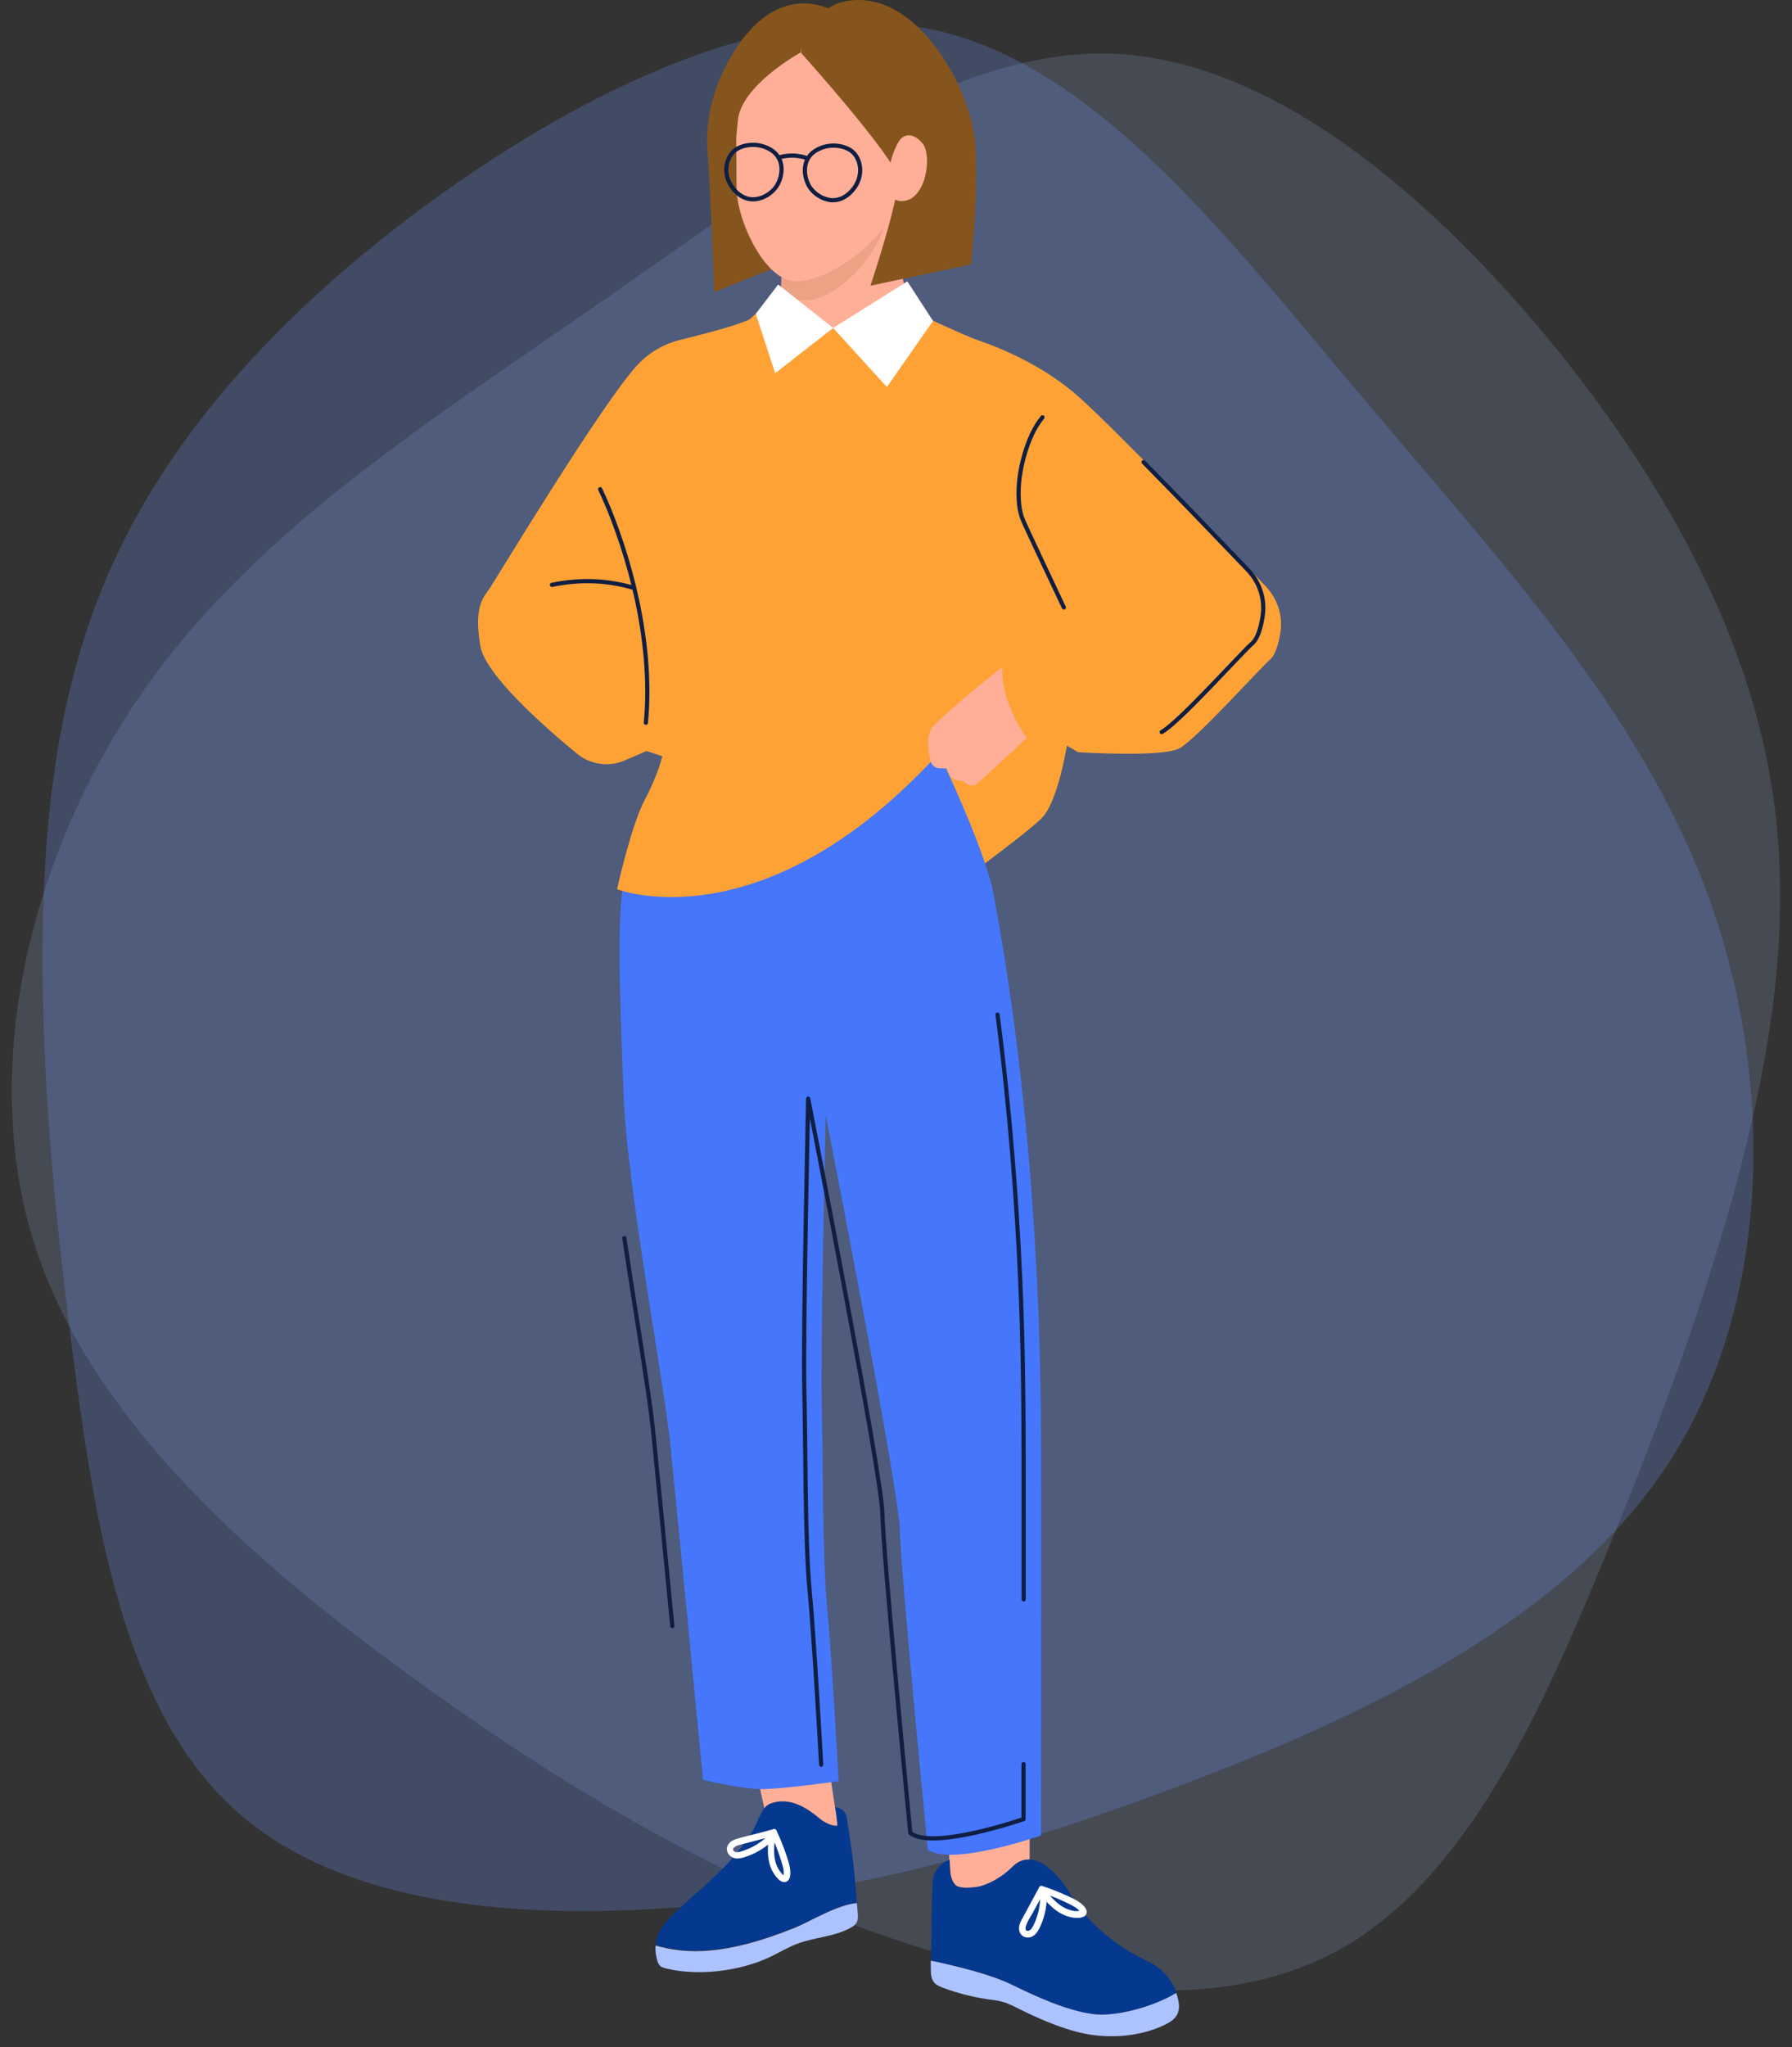
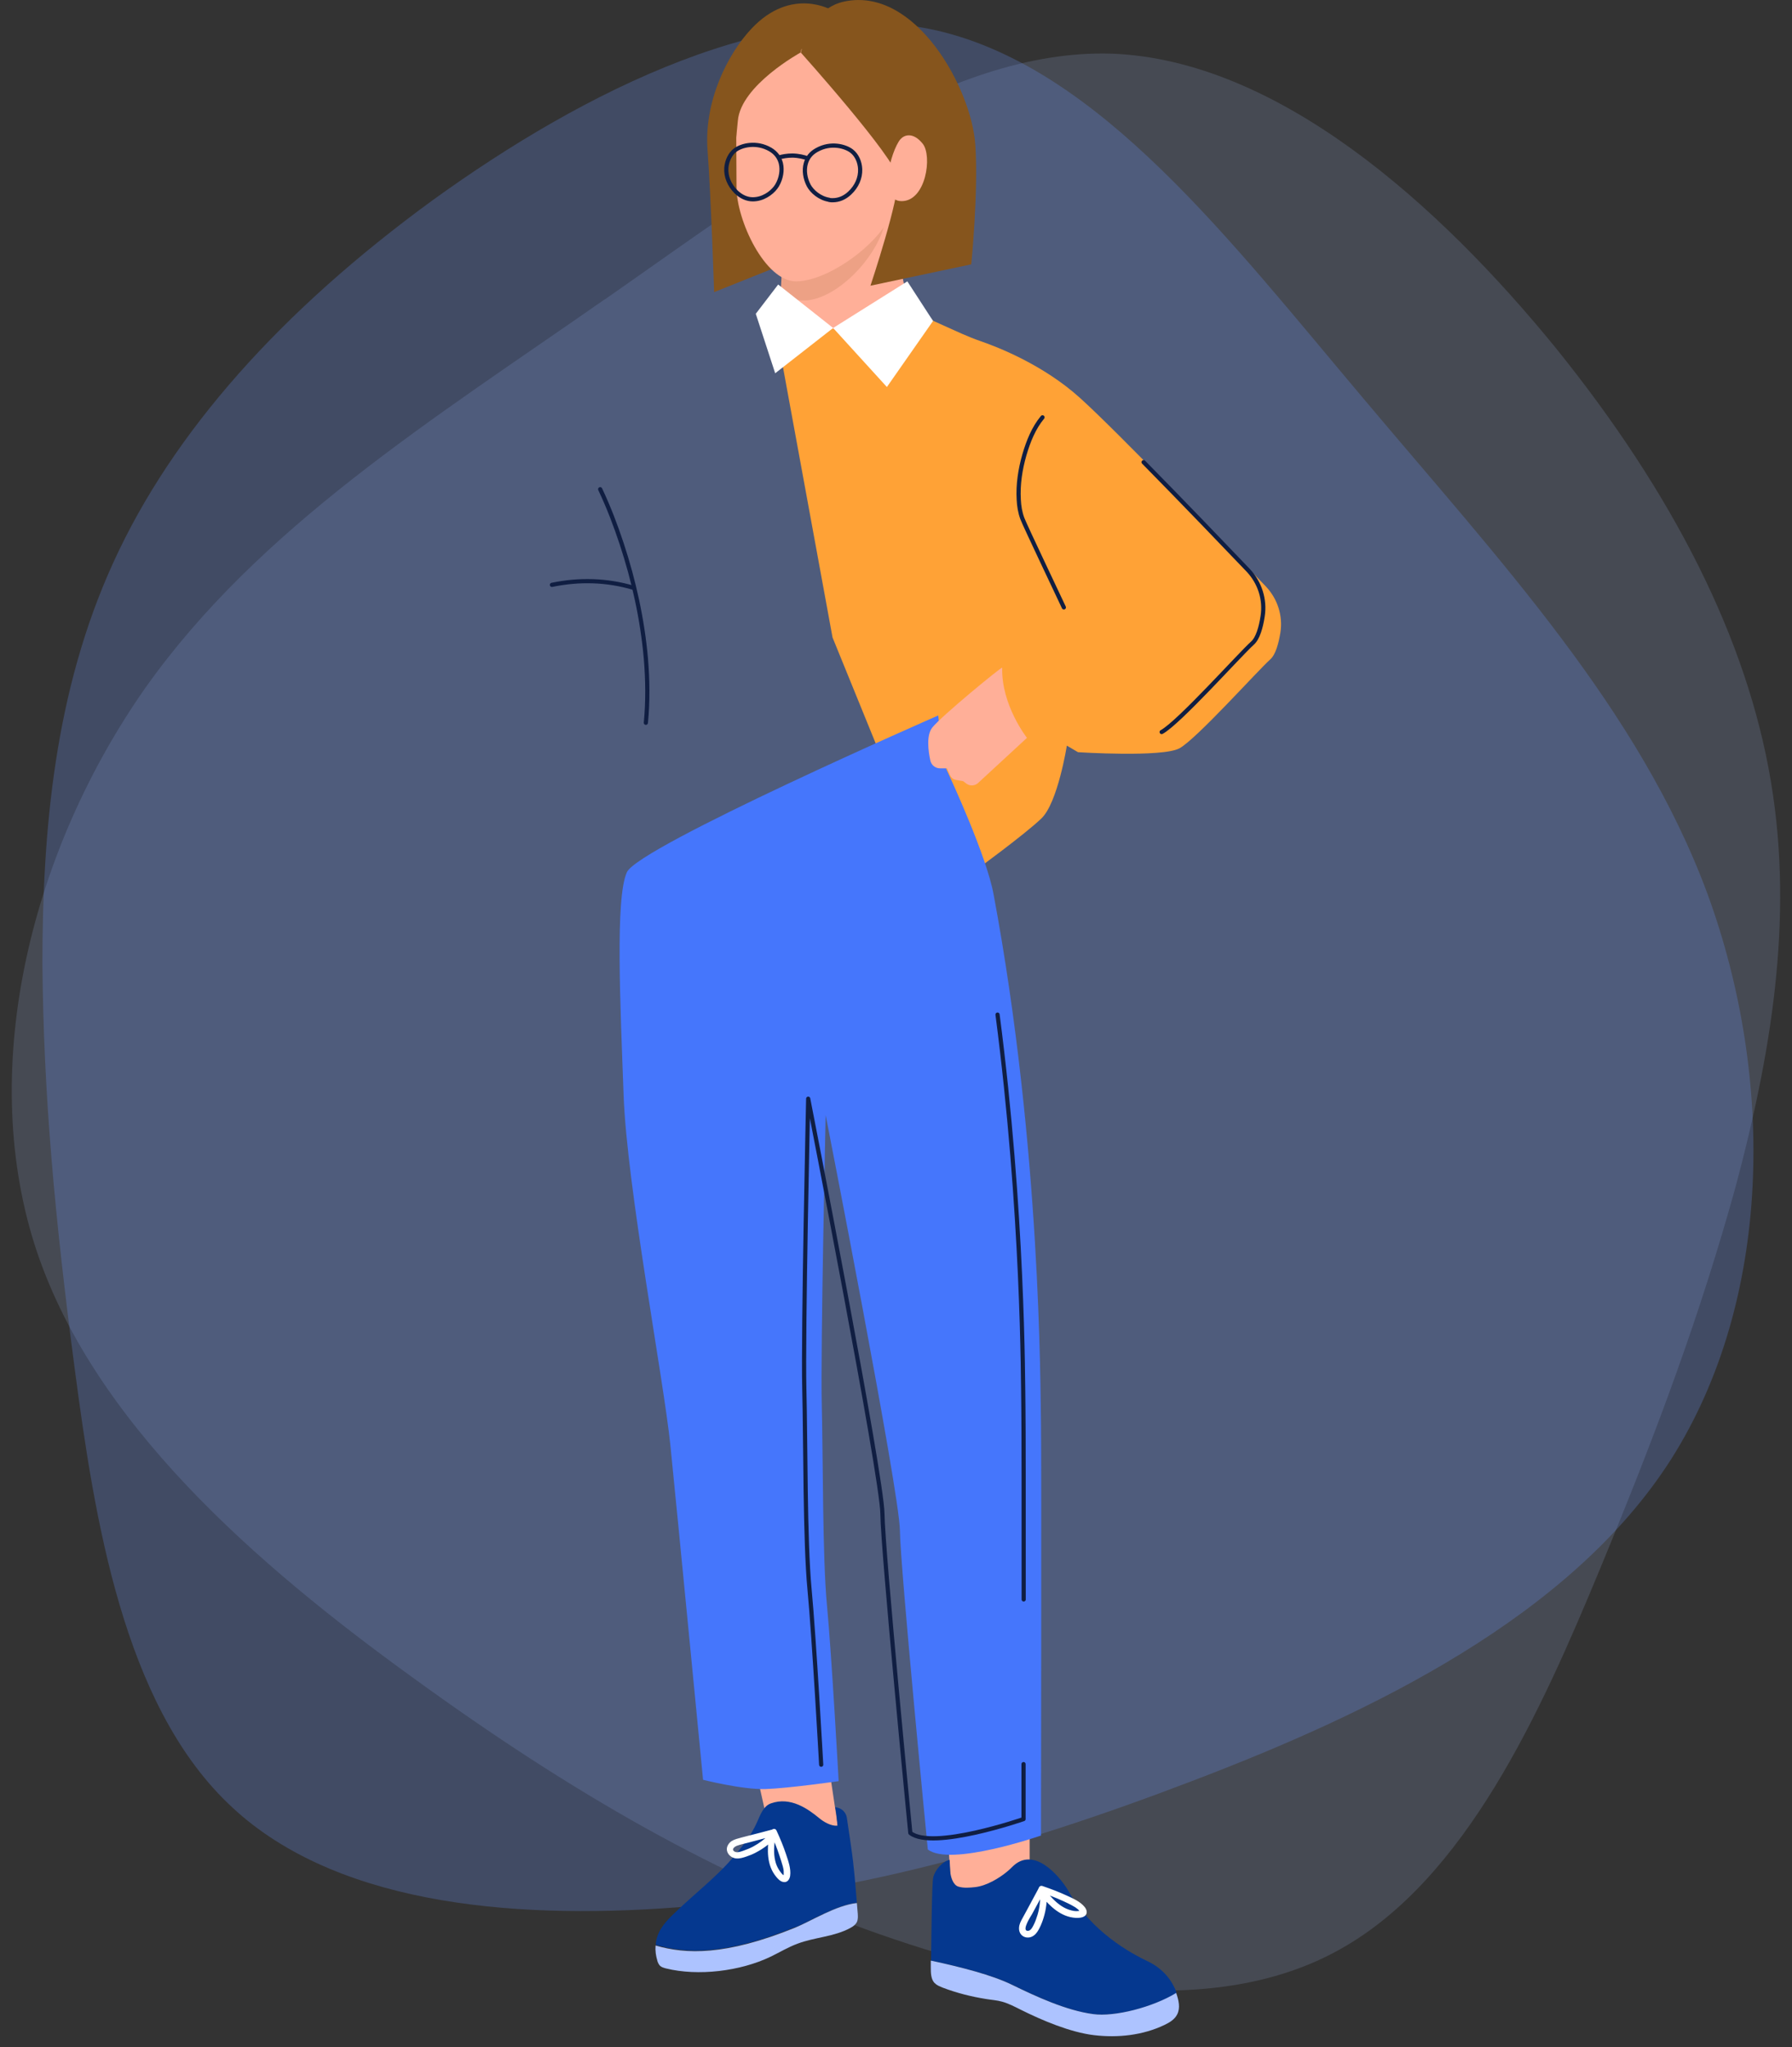
<svg xmlns="http://www.w3.org/2000/svg" width="120" height="137" viewBox="0 0 120 137" fill="none">
  <rect x="0" y="0" width="120" height="137" fill="#333333" stroke="none" />
  <g clip-path="url(#clip0_845_26750)">
    <path opacity="0.16" fill-rule="evenodd" clip-rule="evenodd" d="M40.5 20.03C28.96 28.08 17.34 35.3 9.73 46.04C2.13 56.87 -1.47 71.21 2.29 83.21C6.05 95.12 17.25 104.77 27.71 112.32C38.24 119.96 48.11 125.66 58.89 129.44C69.67 133.22 81.38 135.15 89.74 130.45C98.18 125.75 103.2 114.51 107.13 105.03C111.06 95.55 113.9 87.83 116.24 79.36C118.5 70.89 120.17 61.66 118.58 52.26C116.99 42.78 112.06 33.05 104.2 23.31C96.34 13.66 85.56 4.01 74.44 3.59C63.32 3.25 51.95 12.06 40.5 20.04V20.03Z" fill="#ADC3FF" />
    <path opacity="0.24" fill-rule="evenodd" clip-rule="evenodd" d="M91.35 26.73C100.41 37.5 109.77 47.47 114.34 59.82C118.89 72.24 118.65 87.03 111.91 97.65C105.19 108.18 91.87 114.61 79.83 119.19C67.68 123.84 56.67 126.8 45.28 127.65C33.89 128.51 22.08 127.34 15.22 120.64C8.28 113.92 6.34 101.76 5 91.58C3.66 81.4 2.91 73.21 2.84 64.42C2.85 55.65 3.63 46.3 7.59 37.64C11.58 28.89 18.86 20.77 28.97 13.4C39.06 6.11 51.98 -0.42 62.82 2.06C73.65 4.61 82.35 16.07 91.35 26.73Z" fill="#7096FF" />
    <path d="M63.2 119.58C63.31 119.65 63.66 126.36 63.8 127.67C63.94 128.98 68.95 126.12 68.95 126.12V118.9L63.2 119.57V119.58Z" fill="#FFAF98" />
    <path d="M49.98 115.94C50.13 116.17 51.65 123.1 51.65 123.1C51.65 123.1 56.29 123.75 56.29 123.54C56.29 123.33 55.07 115.38 55.07 115.38L49.97 115.95L49.98 115.94Z" fill="#FFAF98" />
    <path d="M52.03 13.92C52.85 18.5 51.84 22.51 51.84 22.51L57.22 24.97L61.32 21.87C61.32 21.87 59.87 18.63 59.98 11.87C60.01 10.31 56.52 12.51 56.49 12.61C56.46 12.71 51.82 12.74 52.03 13.92Z" fill="#FFAF98" />
    <path opacity="0.15" d="M59.28 14.84C59.67 13.06 54.81 15.52 52.34 16.8C52.38 17.82 52.34 18.76 52.28 19.58C52.72 19.9 53.26 20.13 53.91 20.11C55.98 20.04 58.73 17.31 59.28 14.84Z" fill="#86551D" />
    <path d="M51.6 20.11C51.6 20.11 54.38 22.18 56.89 22.09C59.4 22 61.52 20.37 61.52 20.37L62.49 21.47L64.4 22.33C64.81 22.51 65.23 22.68 65.66 22.83C66.85 23.24 69.87 24.42 72.32 26.63C74.82 28.88 81.97 36.32 84.76 39.24C85.55 40.07 85.92 41.21 85.74 42.34C85.62 43.07 85.42 43.81 85.06 44.13C84.22 44.88 80.12 49.46 78.98 50.08C77.83 50.7 72.19 50.34 72.19 50.34L71.44 49.9C71.44 49.9 70.84 53.71 69.74 54.77C68.64 55.83 65.29 58.27 65.29 58.27L60.98 55.49L55.75 42.66L51.61 20.09L51.6 20.11Z" fill="#FFA236" />
    <path d="M62.83 47.88C62.83 47.88 63.09 50.88 63.4 51.54C63.71 52.2 66.05 57.26 66.53 59.83C69.73 76.93 69.66 92.89 69.71 95.35C69.75 97.82 69.71 122.84 69.71 122.84C69.71 122.84 63.63 124.95 62.13 123.77C62.13 123.77 60.29 104.96 60.26 102.4C60.23 99.84 55.29 74.63 55.29 74.63C55.29 74.63 54.94 90.41 55.03 94.02C55.12 97.63 55.07 104.2 55.38 107.46C55.69 110.72 56.16 119.2 56.16 119.2C56.16 119.2 52.81 119.68 51.27 119.73C49.73 119.78 47.08 119.11 47.08 119.11C47.08 119.11 45.33 101.02 44.89 96.71C44.45 92.39 41.98 79.39 41.76 73.31C41.54 67.23 41.19 60.09 41.98 58.37C42.77 56.65 62.83 47.88 62.83 47.88Z" fill="#4576FC" />
-     <path d="M64.26 48.81C51.85 63.63 41.32 59.51 41.32 59.51C41.32 59.51 42.25 55.28 43.17 53.54C44.09 51.8 44.35 50.61 44.35 50.61L43.29 50.26L41.84 50.89C40.77 51.35 39.54 51.18 38.64 50.44C36.42 48.62 32.47 45.13 32.16 43.21C31.72 40.52 32.38 39.99 32.82 39.33C33.26 38.67 40.31 26.99 42.68 24.43C43.44 23.61 44.42 23.03 45.5 22.76C46.39 22.54 47.5 22.25 48.25 22.04C49.66 21.64 50.19 21.38 50.19 21.38L51.6 20.1C51.6 20.1 69.3 42.79 64.27 48.8L64.26 48.81Z" fill="#FFA236" />
    <path d="M67.1 44.69C67.1 44.59 63.05 47.91 62.43 48.69C62.02 49.21 62.16 50.26 62.3 50.9C62.37 51.21 62.64 51.42 62.95 51.42H63.41L63.61 51.87C63.69 52.05 63.85 52.17 64.04 52.2L64.5 52.28L64.71 52.44C64.96 52.63 65.32 52.6 65.54 52.36L68.77 49.38C68.77 49.38 67.05 47.2 67.11 44.69H67.1Z" fill="#FFAF98" />
    <path d="M53.26 128.98C54.26 128.57 56.01 127.48 57.38 127.34C57.31 126.43 57.23 125.52 57.13 124.62C57.07 124.06 56.84 122.52 56.71 121.66C56.66 121.3 56.38 121.02 56.02 120.96L55.93 120.94C56.01 121.27 56.04 121.76 56.08 122.18C55.67 122.22 55.17 121.94 54.85 121.67C54.13 121.08 52.95 120.21 51.62 120.69C51.11 120.87 50.91 121.47 50.69 121.96C50.28 122.88 49.63 123.68 48.97 124.44C47.99 125.58 46.48 126.78 45.39 127.82C44.83 128.35 44.24 128.89 44.01 129.62C43.95 129.79 43.92 129.98 43.91 130.16C45.93 130.75 48.59 130.87 53.27 128.96L53.26 128.98Z" fill="#05388F" />
    <path d="M44.01 131.2C44.05 131.33 44.1 131.45 44.19 131.55C44.29 131.65 44.44 131.69 44.58 131.73C46.75 132.27 49.58 131.92 51.6 130.95C52.2 130.66 52.78 130.31 53.4 130.08C54.56 129.64 55.86 129.62 56.95 129.02C57.12 128.93 57.29 128.81 57.38 128.63C57.46 128.46 57.45 128.27 57.44 128.08C57.42 127.84 57.4 127.6 57.38 127.36C56.01 127.5 54.26 128.59 53.26 129C48.58 130.9 45.92 130.79 43.9 130.2C43.87 130.54 43.92 130.89 44.02 131.22L44.01 131.2Z" fill="#ADC3FF" />
    <path d="M73.22 134.79C74.66 134.98 77.22 134.33 78.79 133.37C78.77 133.32 78.75 133.26 78.73 133.21C78.39 132.36 77.73 131.68 76.9 131.28C75.72 130.72 73.1 129.3 71.55 126.56C71.17 125.88 69.52 123.67 68.04 124.72C67.83 124.87 67.67 125.07 67.47 125.23C66.9 125.71 66.06 126.2 65.32 126.29C64.94 126.33 64.55 126.37 64.18 126.26C63.82 126.15 63.66 125.62 63.63 125.23L63.59 124.47C63.1 124.57 62.59 125.17 62.49 125.66C62.4 126.11 62.37 129.49 62.35 131.21C64.36 131.64 66.46 132.17 67.81 132.84C69.43 133.63 71.43 134.55 73.22 134.79Z" fill="#05388F" />
    <path d="M62.6 132.72C62.74 132.87 62.94 132.94 63.13 133.02C64.08 133.38 65.03 133.62 66.03 133.78C66.39 133.84 66.76 133.86 67.11 133.96C67.54 134.08 67.94 134.29 68.34 134.49C69.78 135.21 71.67 136.01 73.26 136.2C74.86 136.39 76.52 136.21 77.97 135.52C78.31 135.36 78.66 135.15 78.83 134.81C79.05 134.38 78.93 133.86 78.77 133.4C78.77 133.4 78.77 133.38 78.77 133.37C77.2 134.33 74.64 134.99 73.2 134.79C71.41 134.55 69.41 133.63 67.79 132.84C66.43 132.17 64.33 131.64 62.33 131.21C62.33 131.37 62.33 131.51 62.33 131.64C62.33 132.02 62.33 132.45 62.59 132.72H62.6Z" fill="#ADC3FF" />
    <path d="M51.67 122.45C51.14 122.59 50.62 122.73 50.09 122.86C49.83 122.93 49.57 122.99 49.31 123.07C49.09 123.14 48.89 123.24 48.77 123.44C48.5 123.85 48.83 124.31 49.27 124.37C49.52 124.4 49.77 124.32 50 124.24C50.21 124.17 50.43 124.08 50.63 123.97C51.09 123.73 51.51 123.42 51.87 123.05C51.75 122.98 51.63 122.91 51.5 122.84C51.37 123.78 51.33 124.8 51.96 125.58C52.09 125.74 52.25 125.92 52.46 125.95C52.72 126 52.87 125.78 52.91 125.55C52.98 125.06 52.79 124.56 52.64 124.1C52.46 123.56 52.24 123.03 52 122.51C51.88 122.25 51.5 122.48 51.62 122.73C51.84 123.2 52.03 123.68 52.19 124.17C52.27 124.41 52.35 124.65 52.42 124.9C52.45 125.02 52.48 125.14 52.48 125.26C52.48 125.33 52.49 125.53 52.45 125.55C52.49 125.55 52.52 125.53 52.56 125.52C52.42 125.54 52.23 125.23 52.16 125.13C52.04 124.94 51.96 124.74 51.91 124.52C51.79 124.01 51.84 123.47 51.91 122.96C51.94 122.76 51.71 122.57 51.54 122.75C51.21 123.08 50.84 123.36 50.43 123.58C50.22 123.69 50 123.78 49.77 123.86C49.59 123.92 49.31 124.03 49.14 123.88C48.98 123.74 49.21 123.58 49.33 123.53C49.57 123.44 49.84 123.39 50.09 123.32C50.64 123.17 51.2 123.03 51.75 122.88C52.02 122.81 51.91 122.38 51.63 122.46L51.67 122.45Z" fill="white" />
    <path d="M69.52 126.43C69.27 126.9 69.01 127.37 68.76 127.84C68.64 128.07 68.51 128.29 68.39 128.52C68.28 128.73 68.21 128.95 68.25 129.19C68.34 129.66 68.87 129.8 69.23 129.53C69.41 129.4 69.52 129.21 69.62 129.01C69.73 128.79 69.82 128.56 69.89 128.32C70.05 127.8 70.12 127.25 70.09 126.7C69.97 126.75 69.84 126.8 69.72 126.86C70.31 127.58 71.04 128.29 72.03 128.35C72.23 128.36 72.49 128.35 72.66 128.21C72.85 128.04 72.77 127.79 72.63 127.62C72.34 127.26 71.87 127.06 71.46 126.87C70.92 126.62 70.37 126.41 69.81 126.22C69.54 126.13 69.43 126.56 69.69 126.64C70.2 126.81 70.7 127 71.18 127.22C71.42 127.33 71.66 127.44 71.88 127.57C71.97 127.62 72.07 127.68 72.15 127.75C72.19 127.78 72.22 127.81 72.25 127.85C72.27 127.87 72.29 127.89 72.3 127.92C72.33 127.98 72.34 127.97 72.35 127.88C72.35 127.88 72.08 127.9 72.07 127.9C71.96 127.9 71.85 127.88 71.74 127.85C71.5 127.79 71.28 127.69 71.07 127.55C70.66 127.28 70.33 126.9 70.02 126.53C69.9 126.38 69.64 126.5 69.65 126.69C69.67 127.18 69.62 127.67 69.48 128.14C69.41 128.37 69.33 128.6 69.22 128.82C69.14 128.97 69.02 129.24 68.8 129.22C68.41 129.18 69.03 128.23 69.11 128.1C69.37 127.61 69.63 127.13 69.9 126.64C70.03 126.39 69.65 126.17 69.52 126.42V126.43Z" fill="white" />
    <path d="M55.79 21.95L59.39 25.9L62.48 21.48L60.76 18.83L55.79 21.95Z" fill="white" />
    <path d="M55.79 21.95L52.11 19.04L50.61 21L51.91 24.98L55.79 21.95Z" fill="white" />
-     <path d="M55.72 0.69C55.72 0.69 53.01 -0.94 50.32 1.92C48.72 3.62 47.14 6.77 47.38 10.03C47.62 13.29 47.82 19.55 47.82 19.55L53.34 17.34L53.14 10.26L55.72 0.68V0.69Z" fill="#86551D" />
+     <path d="M55.72 0.69C55.72 0.69 53.01 -0.94 50.32 1.92C48.72 3.62 47.14 6.77 47.38 10.03C47.62 13.29 47.82 19.55 47.82 19.55L53.34 17.34L53.14 10.26L55.72 0.68V0.69" fill="#86551D" />
    <path d="M62.61 7.37C62.61 11.06 59.59 14.44 55.87 14.44C52.15 14.44 49.13 11.06 49.13 7.37C49.13 3.68 52.15 0.68 55.87 0.68C59.59 0.68 62.61 3.67 62.61 7.37Z" fill="#86551D" />
    <path d="M59.77 8.64C59.29 5.46 56.57 3.29 53.66 3.29C50.75 3.29 49.3 5.73 49.3 8.64C49.3 8.64 49.32 12.36 49.32 12.54C49.32 14.72 51.21 18.83 53.31 18.83C55.73 18.83 59.86 15.6 59.86 13.5C59.86 13.32 59.94 9.84 59.76 8.64H59.77Z" fill="#FFAF98" />
    <path d="M53.62 3.51C53.62 3.51 49.61 5.7 49.41 8.08C49.21 10.46 48.58 14.39 48.58 14.39L47.82 6.99L50.2 3.35L54.13 1.52L53.61 3.51H53.62Z" fill="#86551D" />
    <path d="M53.62 3.51C53.62 3.51 59.96 10.58 60.12 11.88C60.28 13.17 58.29 19.12 58.29 19.12L65.04 17.69C65.04 17.69 65.53 12.8 65.31 9.67C65.05 5.91 61.31 -0.9 56.55 0.1C55.59 0.3 55.1 0.85 55.1 0.85L54.15 1.53L53.63 3.52L53.62 3.51Z" fill="#86551D" />
    <path d="M60.3 9.32C60.54 9.03 61.14 8.81 61.79 9.62C62.44 10.43 62.01 13.46 60.38 13.46C58.75 13.46 59.64 10.11 60.3 9.31V9.32Z" fill="#FFAF98" />
    <path d="M55.52 13.37C54.89 13.27 54.37 12.81 54.16 12.42C53.91 11.95 53.83 11.4 53.96 10.94C54.07 10.55 54.31 10.25 54.69 10.04C55.65 9.5 56.64 9.8 57.04 10.12C57.37 10.38 57.58 10.83 57.6 11.32C57.62 11.9 57.38 12.47 56.9 12.92C56.56 13.24 56.17 13.4 55.76 13.4C55.68 13.4 55.6 13.4 55.52 13.38V13.37Z" stroke="#101E42" stroke-width="0.28" stroke-linecap="round" stroke-linejoin="round" />
    <path d="M49.29 12.84C48.83 12.38 48.6 11.81 48.64 11.23C48.68 10.75 48.9 10.29 49.24 10.04C49.65 9.73 50.65 9.46 51.59 10.01C51.96 10.23 52.19 10.54 52.29 10.93C52.4 11.39 52.31 11.94 52.04 12.4C51.82 12.78 51.29 13.23 50.66 13.32C50.58 13.33 50.5 13.34 50.42 13.34C50.01 13.34 49.62 13.16 49.29 12.84Z" stroke="#101E42" stroke-width="0.28" stroke-linecap="round" stroke-linejoin="round" />
    <path d="M54.06 10.59C53.84 10.51 53.49 10.42 53.07 10.41C52.7 10.41 52.4 10.47 52.19 10.53" stroke="#101E42" stroke-width="0.28" stroke-linecap="round" stroke-linejoin="round" />
-     <path d="M45.02 108.82C44.52 103.66 43.95 97.83 43.72 95.62C43.47 93.19 42.58 88.01 41.81 82.86" stroke="#101E42" stroke-width="0.28" stroke-linecap="round" stroke-linejoin="round" />
    <path d="M68.54 118.06C68.54 120.29 68.54 121.74 68.54 121.74C68.54 121.74 62.46 123.85 60.96 122.67C60.96 122.67 59.12 103.86 59.09 101.3C59.06 98.74 54.12 73.53 54.12 73.53C54.12 73.53 53.77 89.31 53.86 92.92C53.95 96.53 53.9 103.1 54.21 106.36C54.52 109.62 54.99 118.1 54.99 118.1" stroke="#101E42" stroke-width="0.28" stroke-linecap="round" stroke-linejoin="round" />
    <path d="M66.8 67.9C68.53 81.2 68.5 92.23 68.53 94.25C68.55 95.37 68.55 101.1 68.55 107.04" stroke="#101E42" stroke-width="0.28" stroke-linecap="round" stroke-linejoin="round" />
    <path d="M77.79 48.99C78.94 48.37 83.03 43.79 83.87 43.04C84.23 42.72 84.44 41.98 84.55 41.25C84.73 40.12 84.36 38.98 83.57 38.15C82.05 36.56 79.24 33.63 76.58 30.93" stroke="#101E42" stroke-width="0.28" stroke-linecap="round" stroke-linejoin="round" />
    <path d="M40.19 32.74C40.75 33.92 41.22 35.15 41.63 36.39C42.45 38.87 43.02 41.46 43.25 44.06C43.37 45.49 43.39 46.94 43.25 48.37" stroke="#101E42" stroke-width="0.28" stroke-linecap="round" stroke-linejoin="round" />
    <path d="M42.43 39.34C40.63 38.81 38.8 38.76 36.96 39.14" stroke="#101E42" stroke-width="0.28" stroke-linecap="round" stroke-linejoin="round" />
    <path d="M69.81 27.93C69.22 28.64 68.86 29.54 68.6 30.43C68.32 31.4 68.16 32.43 68.22 33.44C68.24 33.87 68.31 34.3 68.46 34.7C68.62 35.14 71.04 40.21 71.24 40.65" stroke="#101E42" stroke-width="0.28" stroke-linecap="round" stroke-linejoin="round" />
  </g>
  <defs>
    <clipPath id="clip0_845_26750">
      <rect width="118.42" height="136.27" fill="white" transform="translate(0.79)" />
    </clipPath>
  </defs>
</svg>